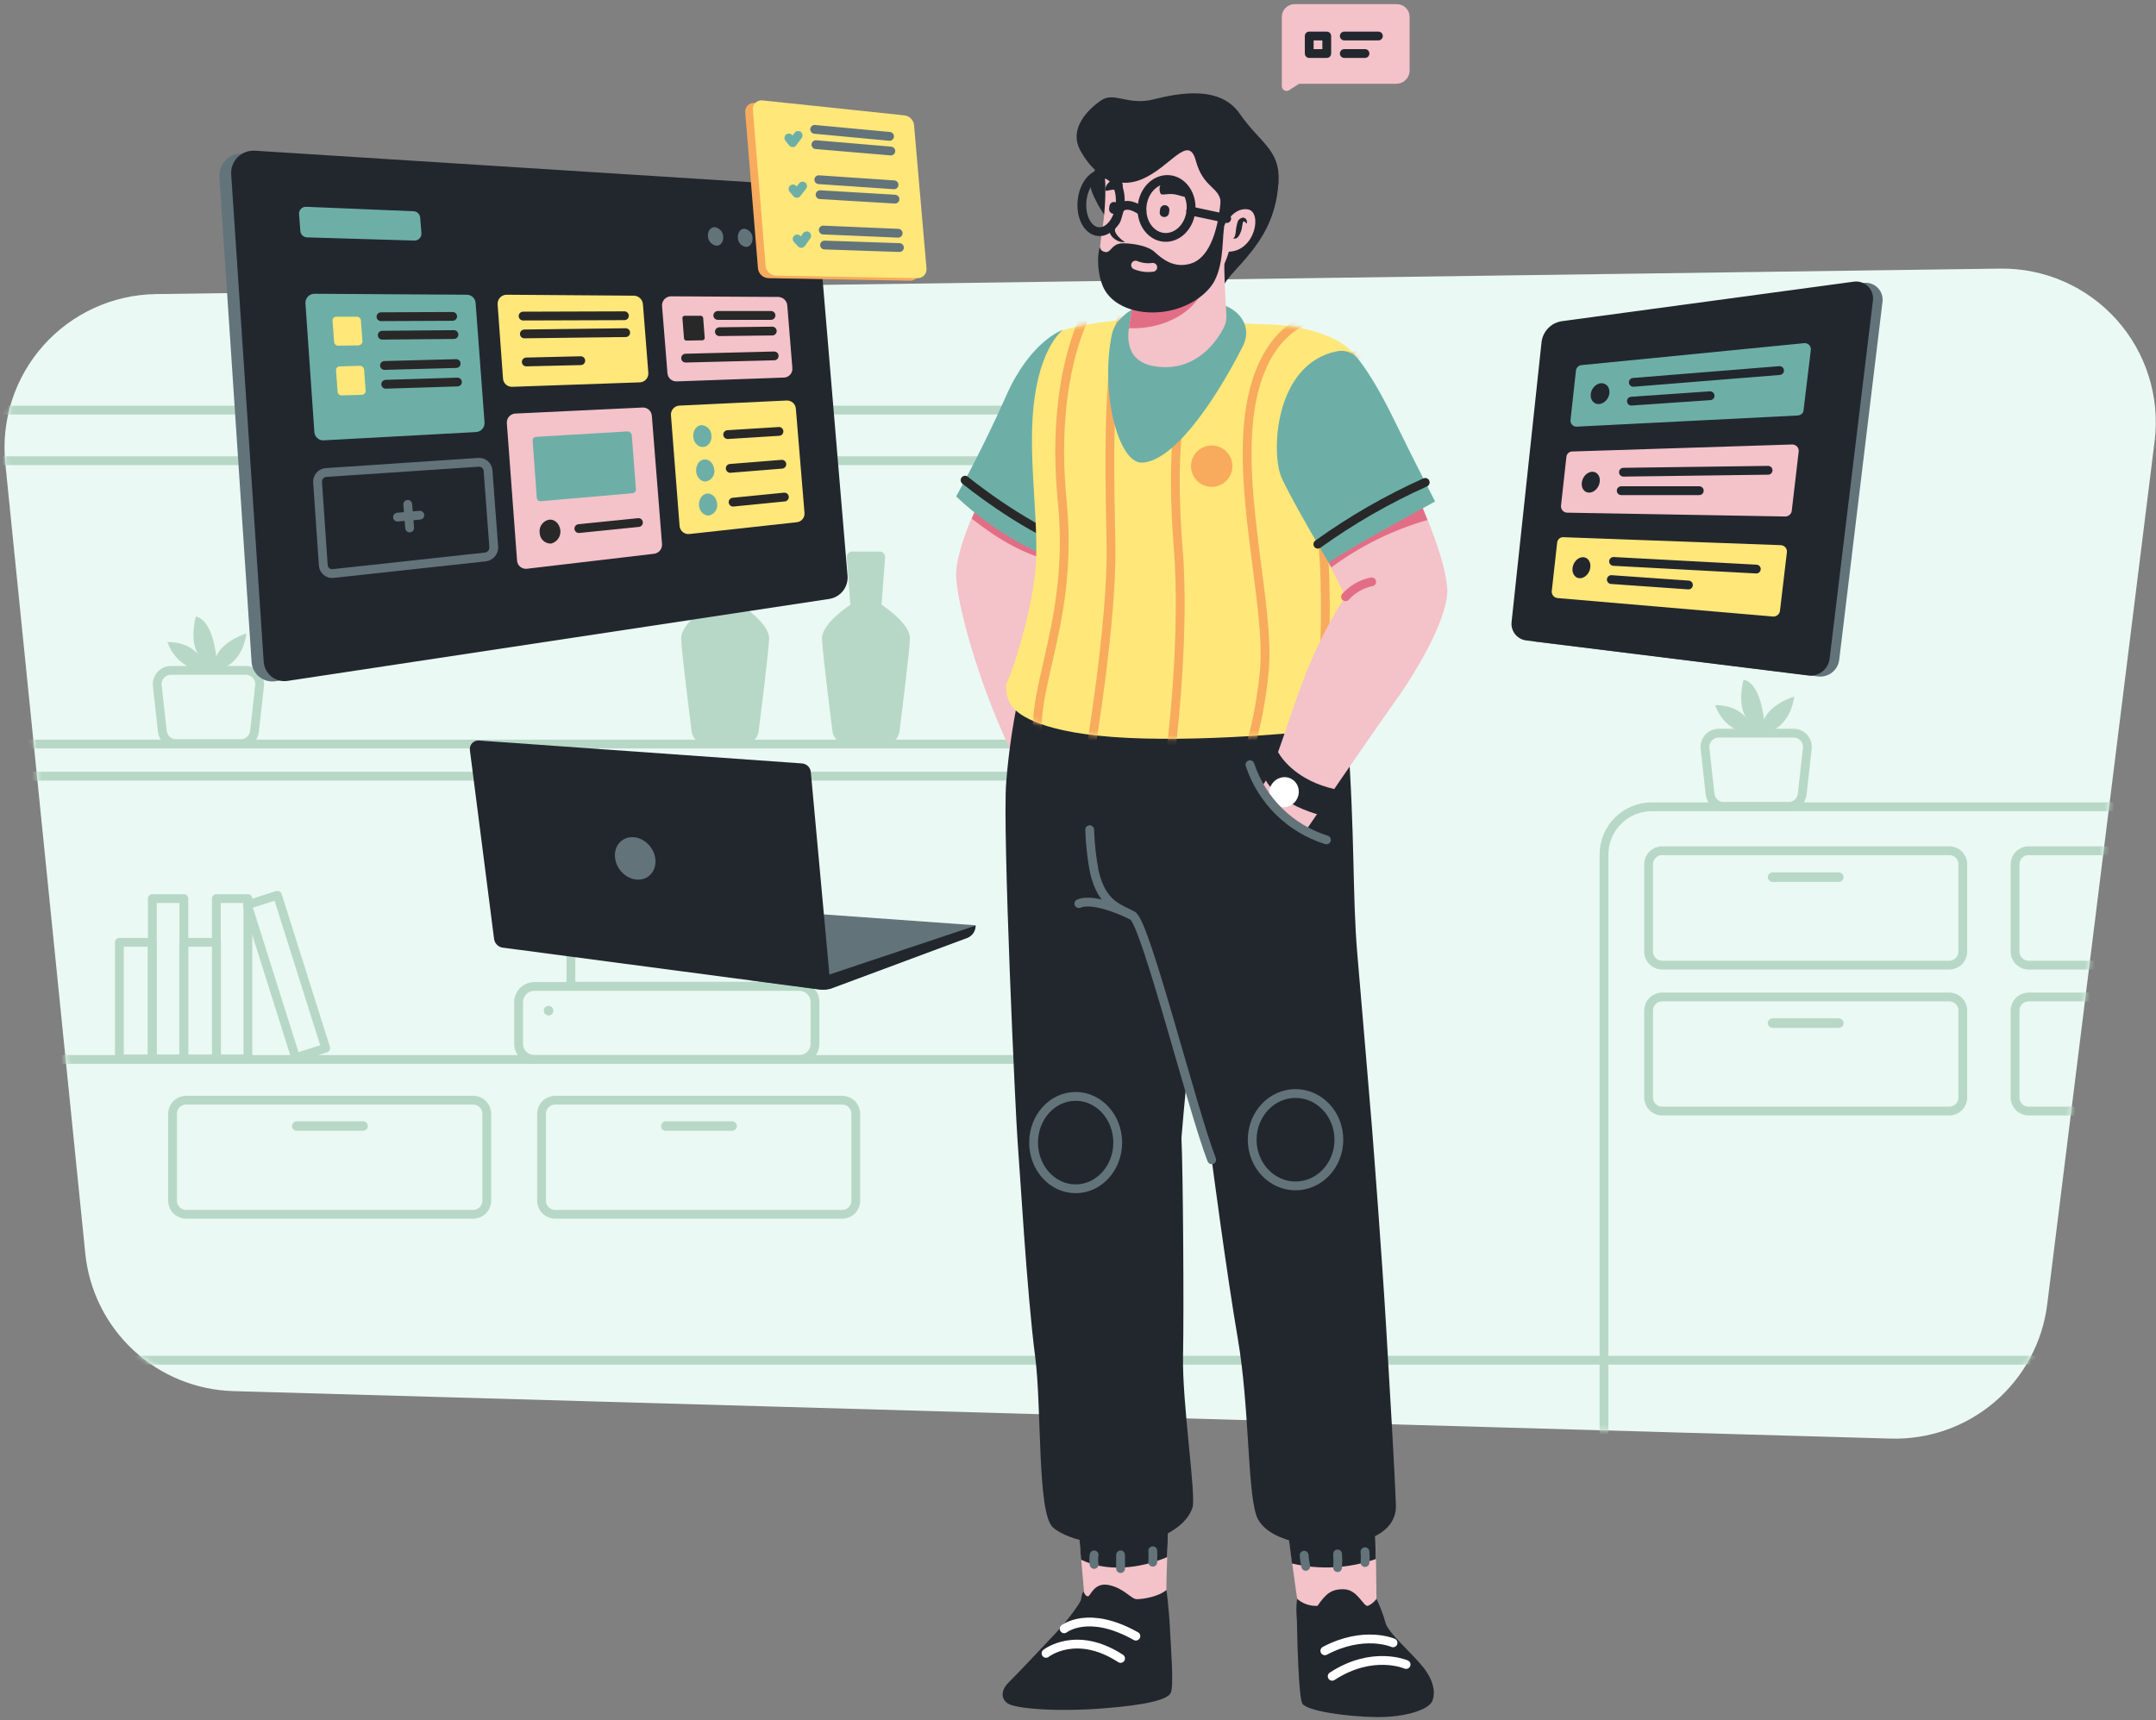
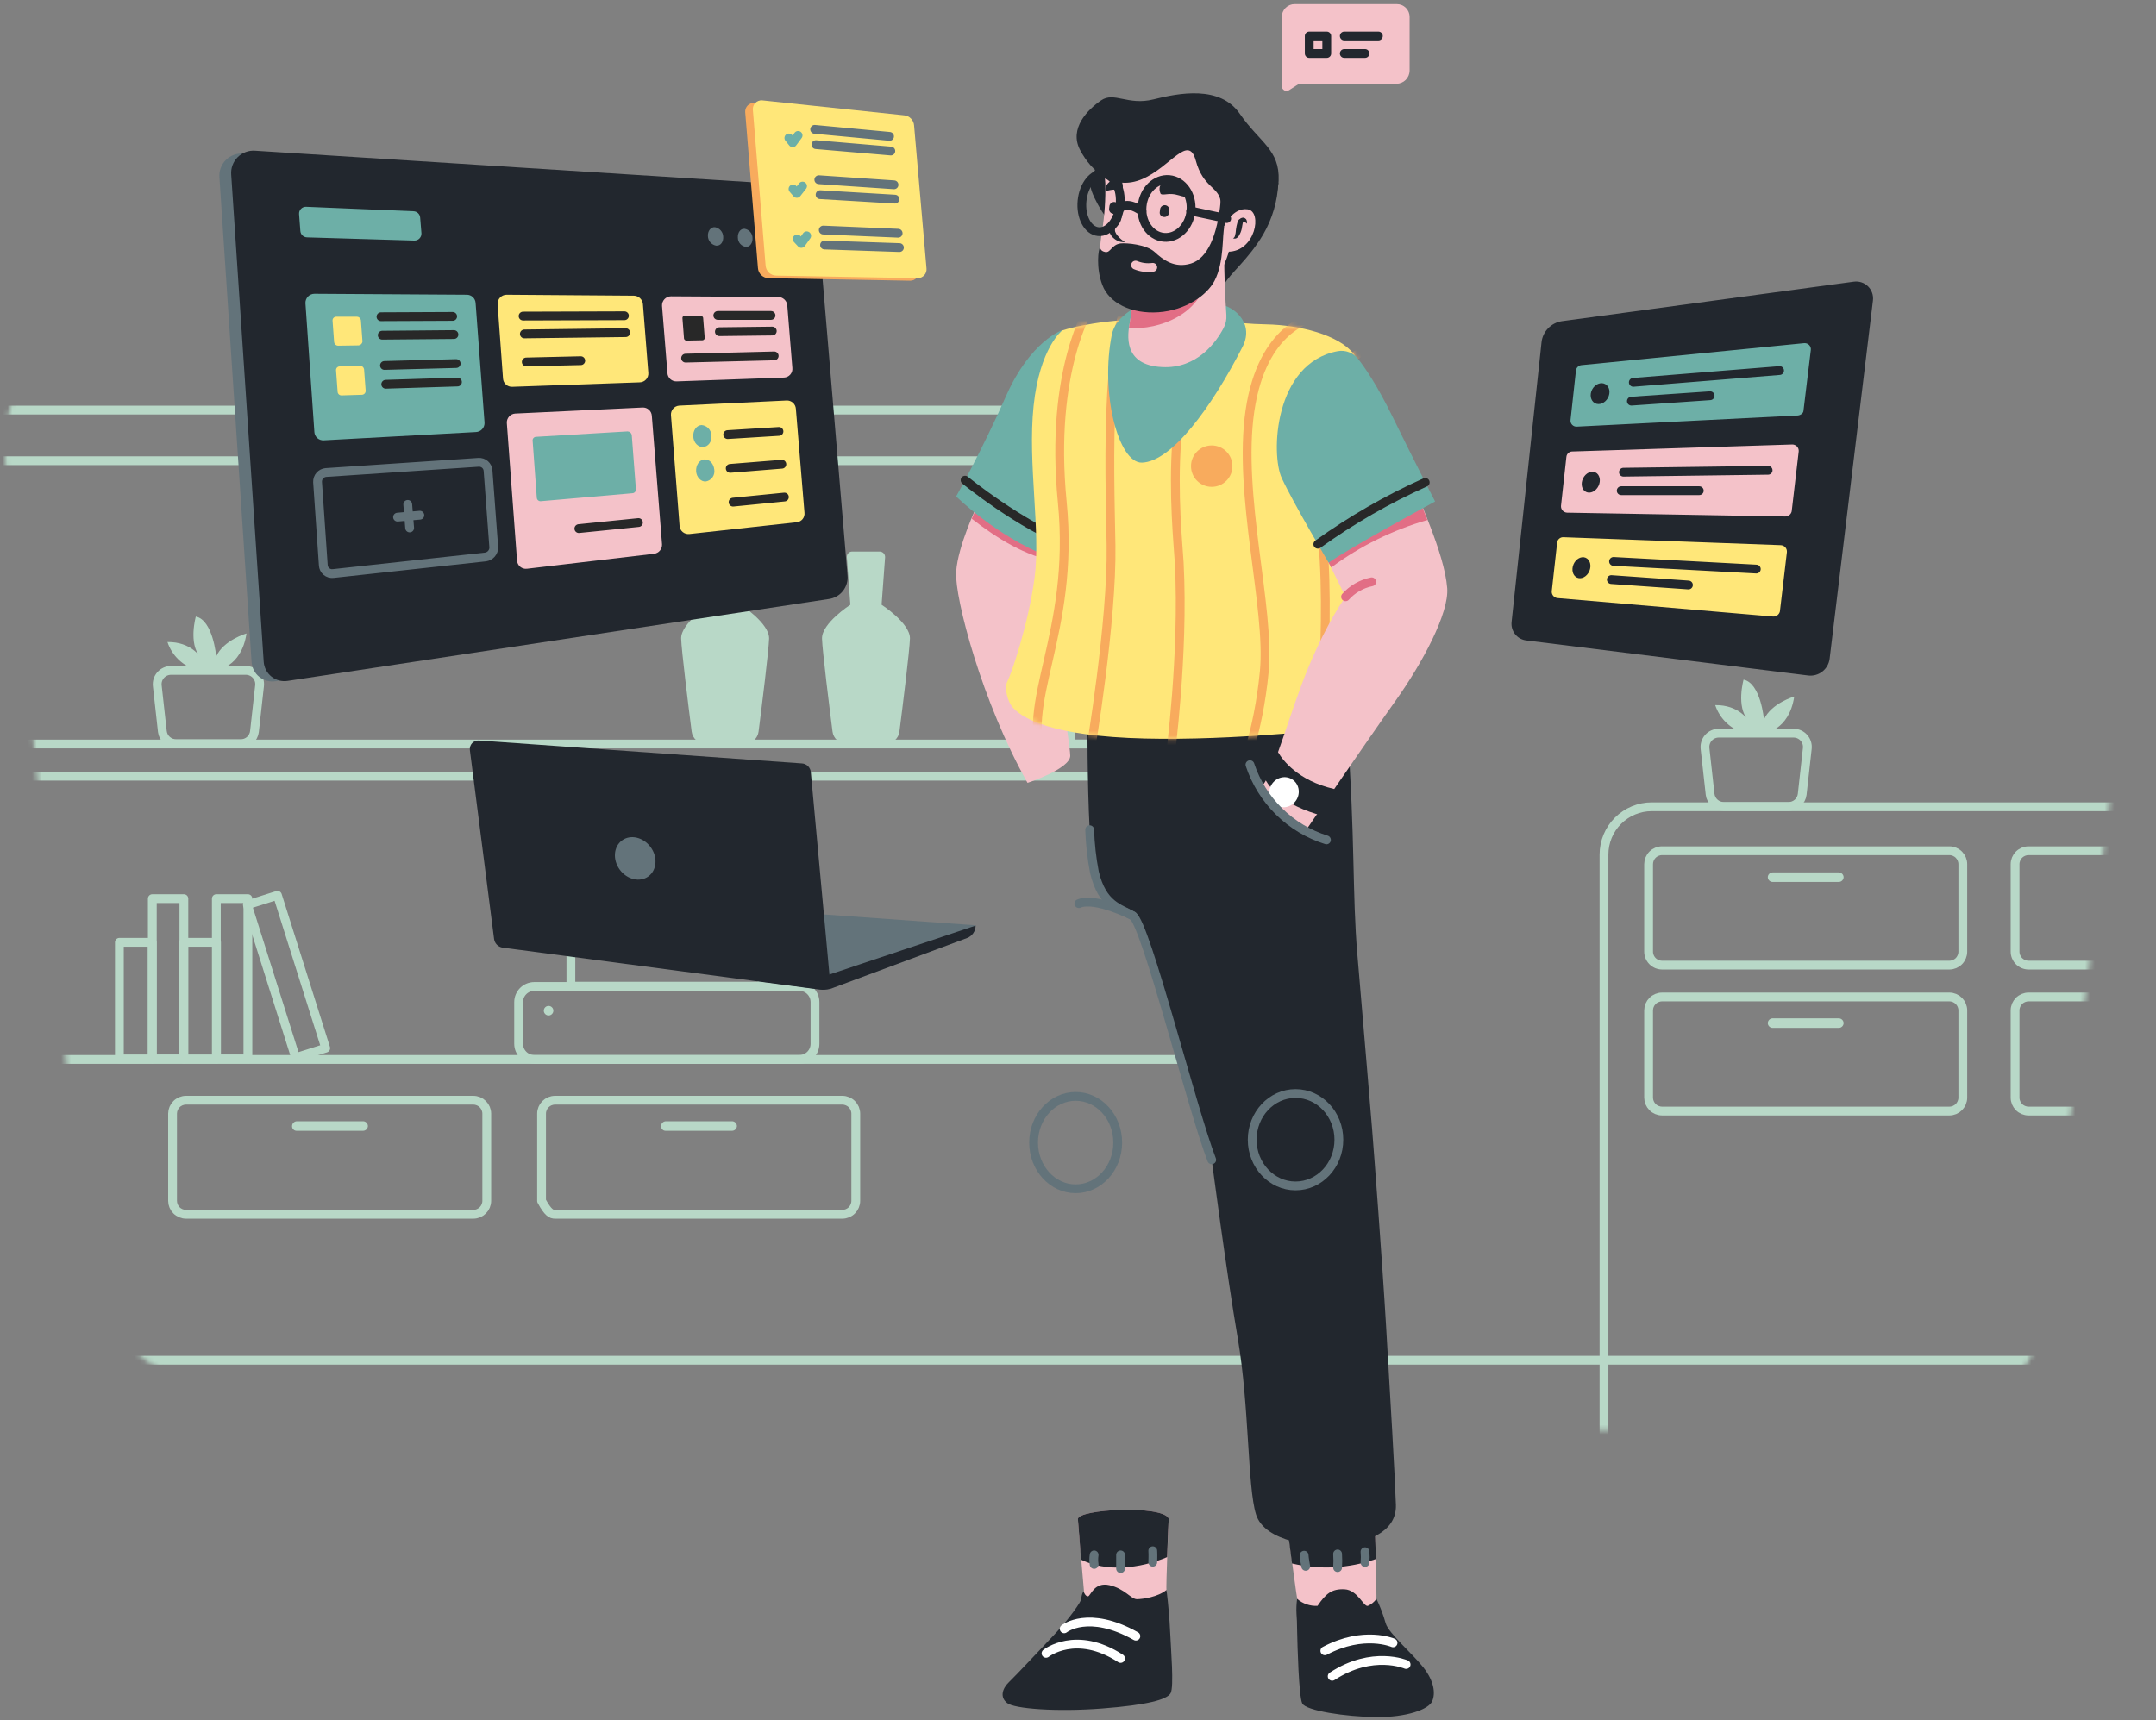
<svg xmlns="http://www.w3.org/2000/svg" width="441" height="352" viewBox="0 0 441 352" fill="none">
  <rect x="0" y="0" width="441" height="352" fill="#808080" stroke="none" />
-   <path d="M386.688 294.341L47.747 284.627C40.126 284.415 32.844 281.432 27.264 276.236C21.685 271.039 18.191 263.987 17.438 256.399L1.077 94.723C0.642 90.395 1.11 86.024 2.451 81.887C3.793 77.75 5.979 73.936 8.871 70.688C11.764 67.44 15.299 64.828 19.253 63.017C23.207 61.207 27.494 60.238 31.843 60.171L409.11 54.956C413.596 54.895 418.043 55.796 422.153 57.598C426.262 59.4 429.937 62.061 432.932 65.403C435.927 68.744 438.172 72.688 439.516 76.97C440.86 81.251 441.271 85.771 440.723 90.225L418.757 266.83C417.801 274.588 413.983 281.71 408.051 286.799C402.119 291.888 394.5 294.578 386.688 294.341Z" fill="#EAF9F3" />
  <mask id="mask0_459_5943" style="mask-type:luminance" maskUnits="userSpaceOnUse" x="0" y="54" width="441" height="241">
    <path d="M386.688 294.341L47.747 284.627C40.126 284.415 32.844 281.432 27.264 276.236C21.685 271.039 18.191 263.987 17.438 256.399L1.077 94.723C0.642 90.395 1.11 86.024 2.451 81.887C3.793 77.75 5.979 73.936 8.871 70.688C11.764 67.44 15.299 64.828 19.253 63.017C23.207 61.207 27.494 60.238 31.843 60.171L409.11 54.956C413.596 54.895 418.043 55.796 422.153 57.598C426.262 59.4 429.937 62.061 432.932 65.403C435.927 68.744 438.172 72.688 439.516 76.97C440.86 81.251 441.271 85.771 440.723 90.225L418.757 266.83C417.801 274.588 413.983 281.71 408.051 286.799C402.119 291.888 394.5 294.578 386.688 294.341Z" fill="white" />
  </mask>
  <g mask="url(#mask0_459_5943)">
    <path d="M337.867 338.215H608.694C611.287 338.215 613.773 337.184 615.607 335.35C617.441 333.517 618.471 331.029 618.471 328.436V174.844C618.471 172.25 617.441 169.763 615.607 167.929C613.773 166.095 611.287 165.065 608.694 165.065H337.867C335.274 165.065 332.787 166.095 330.953 167.929C329.12 169.763 328.09 172.25 328.09 174.844V328.436C328.09 331.029 329.12 333.517 330.953 335.35C332.787 337.184 335.274 338.215 337.867 338.215Z" stroke="#B8D8C7" stroke-width="1.8" stroke-linecap="round" stroke-linejoin="round" />
    <path d="M-20.041 327.914H253.132C255.725 327.914 258.212 326.884 260.045 325.05C261.879 323.216 262.909 320.729 262.909 318.136V93.68C262.909 91.086 261.879 88.599 260.045 86.765C258.212 84.931 255.725 83.901 253.132 83.901H-20.041C-22.634 83.901 -25.121 84.931 -26.955 86.765C-28.788 88.599 -29.818 91.086 -29.818 93.68V318.136C-29.818 320.729 -28.788 323.216 -26.955 325.05C-25.121 326.884 -22.634 327.914 -20.041 327.914Z" stroke="#B8D8C7" stroke-width="1.8" stroke-linecap="round" stroke-linejoin="round" />
    <path d="M352.598 165H365.83C366.519 165.002 367.185 164.75 367.702 164.294C368.218 163.837 368.549 163.207 368.632 162.522L369.675 153.135C369.718 152.741 369.678 152.342 369.557 151.965C369.436 151.588 369.236 151.24 368.972 150.945C368.707 150.65 368.384 150.414 368.022 150.252C367.661 150.09 367.269 150.006 366.873 150.006H351.555C351.159 150.007 350.768 150.092 350.407 150.254C350.045 150.416 349.722 150.652 349.458 150.947C349.194 151.242 348.995 151.589 348.873 151.966C348.751 152.343 348.71 152.741 348.752 153.135L349.795 162.522C349.878 163.207 350.209 163.837 350.726 164.294C351.242 164.75 351.909 165.002 352.598 165Z" stroke="#B8D8C7" stroke-width="1.8" stroke-linecap="round" stroke-linejoin="round" />
    <path d="M360.745 150.071C360.745 150.071 365.96 149.549 367.003 142.509C367.003 142.509 362.31 143.878 360.811 147.202C360.811 147.202 360.159 139.771 356.639 139.053C356.639 139.053 355.075 144.595 357.552 147.333C357.552 147.333 355.661 144.204 350.838 144.269C351.294 145.642 352.078 146.882 353.124 147.882C354.169 148.882 355.443 149.611 356.835 150.006" fill="#B8D8C7" />
    <path d="M36.014 152.157H49.246C49.936 152.159 50.602 151.908 51.118 151.451C51.635 150.994 51.966 150.364 52.049 149.68L53.092 140.292C53.135 139.898 53.094 139.499 52.973 139.122C52.852 138.745 52.653 138.397 52.388 138.102C52.124 137.807 51.8 137.571 51.439 137.409C51.077 137.247 50.685 137.163 50.289 137.163H34.971C34.576 137.164 34.184 137.249 33.823 137.411C33.462 137.573 33.139 137.809 32.875 138.104C32.611 138.399 32.411 138.746 32.289 139.123C32.168 139.5 32.127 139.898 32.169 140.292L33.212 149.68C33.296 150.364 33.628 150.993 34.144 151.449C34.66 151.906 35.325 152.157 36.014 152.157Z" stroke="#B8D8C7" stroke-width="1.8" stroke-linecap="round" stroke-linejoin="round" />
    <path d="M44.162 137.163C44.162 137.163 49.376 136.641 50.419 129.601C50.419 129.601 45.726 130.97 44.227 134.294C44.227 134.294 43.575 126.863 40.056 126.146C40.056 126.146 38.491 131.687 40.968 134.425C40.968 134.425 39.078 131.296 34.254 131.361C34.71 132.734 35.495 133.974 36.54 134.974C37.585 135.974 38.859 136.703 40.251 137.098" fill="#B8D8C7" />
    <path d="M339.953 197.465H398.746C399.47 197.46 400.164 197.17 400.676 196.658C401.188 196.145 401.478 195.452 401.483 194.727V176.8C401.478 176.075 401.188 175.382 400.676 174.869C400.164 174.357 399.47 174.067 398.746 174.062H339.953C339.228 174.067 338.535 174.357 338.023 174.869C337.51 175.382 337.22 176.075 337.215 176.8V194.662C337.211 195.026 337.278 195.387 337.413 195.725C337.549 196.063 337.749 196.371 338.003 196.631C338.258 196.891 338.56 197.099 338.895 197.242C339.229 197.385 339.589 197.461 339.953 197.465Z" stroke="#B8D8C7" stroke-width="1.8" stroke-linecap="round" stroke-linejoin="round" />
    <path d="M362.57 180.45H376.128C376.385 180.444 376.63 180.339 376.812 180.157C376.994 179.975 377.099 179.73 377.106 179.473C377.099 179.215 376.994 178.97 376.812 178.788C376.63 178.606 376.385 178.501 376.128 178.495H362.57C362.313 178.501 362.068 178.606 361.886 178.788C361.705 178.97 361.599 179.215 361.593 179.473C361.599 179.73 361.705 179.975 361.886 180.157C362.068 180.339 362.313 180.444 362.57 180.45Z" fill="#B8D8C7" />
    <path d="M339.953 227.323H398.746C399.471 227.318 400.164 227.028 400.676 226.516C401.188 226.003 401.479 225.31 401.484 224.585V206.723C401.479 205.998 401.188 205.305 400.676 204.792C400.164 204.28 399.471 203.99 398.746 203.985H339.953C339.228 203.99 338.535 204.28 338.023 204.792C337.511 205.305 337.22 205.998 337.215 206.723V224.585C337.22 225.31 337.511 226.003 338.023 226.516C338.535 227.028 339.228 227.318 339.953 227.323Z" stroke="#B8D8C7" stroke-width="1.8" stroke-linecap="round" stroke-linejoin="round" />
    <path d="M362.57 210.308H376.128C376.385 210.302 376.63 210.197 376.812 210.015C376.994 209.833 377.099 209.588 377.106 209.33C377.099 209.073 376.994 208.828 376.812 208.646C376.63 208.464 376.385 208.359 376.128 208.353H362.57C362.313 208.359 362.068 208.464 361.886 208.646C361.705 208.828 361.599 209.073 361.593 209.33C361.599 209.588 361.705 209.833 361.886 210.015C362.068 210.197 362.313 210.302 362.57 210.308Z" fill="#B8D8C7" />
    <path d="M38.035 248.445H96.828C97.553 248.44 98.246 248.15 98.758 247.638C99.27 247.125 99.561 246.432 99.566 245.707V227.845C99.561 227.12 99.27 226.427 98.758 225.914C98.246 225.402 97.553 225.112 96.828 225.107H38.035C37.31 225.112 36.617 225.402 36.105 225.914C35.593 226.427 35.303 227.12 35.297 227.845V245.707C35.303 246.432 35.593 247.125 36.105 247.638C36.617 248.15 37.31 248.44 38.035 248.445Z" stroke="#B8D8C7" stroke-width="1.8" stroke-linecap="round" stroke-linejoin="round" />
    <path d="M60.718 231.365H74.276C74.533 231.359 74.778 231.253 74.96 231.071C75.142 230.889 75.247 230.645 75.253 230.387C75.247 230.13 75.142 229.885 74.96 229.703C74.778 229.521 74.533 229.416 74.276 229.409H60.718C60.461 229.416 60.216 229.521 60.034 229.703C59.852 229.885 59.747 230.13 59.74 230.387C59.733 230.518 59.753 230.648 59.799 230.77C59.846 230.892 59.917 231.003 60.01 231.096C60.102 231.188 60.213 231.26 60.335 231.306C60.457 231.353 60.588 231.373 60.718 231.365Z" fill="#B8D8C7" />
-     <path d="M113.514 248.445H172.308C173.032 248.44 173.725 248.15 174.238 247.638C174.75 247.125 175.04 246.432 175.045 245.707V227.845C175.04 227.12 174.75 226.427 174.238 225.914C173.725 225.402 173.032 225.112 172.308 225.107H113.514C112.79 225.112 112.097 225.402 111.584 225.914C111.072 226.427 110.782 227.12 110.777 227.845V245.707C110.782 246.432 111.072 247.125 111.584 247.638C112.097 248.15 112.79 248.44 113.514 248.445Z" stroke="#B8D8C7" stroke-width="1.8" stroke-linecap="round" stroke-linejoin="round" />
+     <path d="M113.514 248.445H172.308C173.032 248.44 173.725 248.15 174.238 247.638C174.75 247.125 175.04 246.432 175.045 245.707V227.845C175.04 227.12 174.75 226.427 174.238 225.914C173.725 225.402 173.032 225.112 172.308 225.107H113.514C112.79 225.112 112.097 225.402 111.584 225.914C111.072 226.427 110.782 227.12 110.777 227.845V245.707C112.097 248.15 112.79 248.44 113.514 248.445Z" stroke="#B8D8C7" stroke-width="1.8" stroke-linecap="round" stroke-linejoin="round" />
    <path d="M136.198 231.365H149.755C150.012 231.359 150.257 231.253 150.439 231.071C150.621 230.889 150.726 230.645 150.733 230.387C150.726 230.13 150.621 229.885 150.439 229.703C150.257 229.521 150.012 229.416 149.755 229.409H136.198C135.94 229.416 135.695 229.521 135.514 229.703C135.332 229.885 135.226 230.13 135.22 230.387C135.212 230.518 135.232 230.648 135.279 230.77C135.325 230.892 135.397 231.003 135.489 231.096C135.582 231.188 135.693 231.26 135.815 231.306C135.937 231.353 136.067 231.373 136.198 231.365Z" fill="#B8D8C7" />
    <path d="M414.911 197.465H473.704C474.428 197.46 475.122 197.17 475.634 196.658C476.146 196.145 476.436 195.452 476.441 194.727V176.8C476.436 176.075 476.146 175.382 475.634 174.869C475.122 174.357 474.428 174.067 473.704 174.062H414.911C414.186 174.067 413.493 174.357 412.981 174.869C412.468 175.382 412.178 176.075 412.173 176.8V194.662C412.169 195.026 412.236 195.387 412.371 195.725C412.507 196.063 412.707 196.371 412.961 196.631C413.216 196.891 413.519 197.099 413.853 197.242C414.187 197.385 414.547 197.461 414.911 197.465Z" stroke="#B8D8C7" stroke-width="1.8" stroke-linecap="round" stroke-linejoin="round" />
    <path d="M437.528 180.45H451.086C451.343 180.444 451.588 180.339 451.77 180.157C451.952 179.975 452.057 179.73 452.064 179.473C452.057 179.215 451.952 178.97 451.77 178.788C451.588 178.606 451.343 178.501 451.086 178.495H437.528C437.271 178.501 437.026 178.606 436.844 178.788C436.663 178.97 436.557 179.215 436.551 179.473C436.557 179.73 436.663 179.975 436.844 180.157C437.026 180.339 437.271 180.444 437.528 180.45Z" fill="#B8D8C7" />
    <path d="M414.911 227.323H473.704C474.429 227.318 475.122 227.028 475.634 226.516C476.147 226.003 476.437 225.31 476.442 224.585V206.723C476.437 205.998 476.147 205.305 475.634 204.792C475.122 204.28 474.429 203.99 473.704 203.985H414.911C414.186 203.99 413.493 204.28 412.981 204.792C412.469 205.305 412.178 205.998 412.173 206.723V224.585C412.178 225.31 412.469 226.003 412.981 226.516C413.493 227.028 414.186 227.318 414.911 227.323Z" stroke="#B8D8C7" stroke-width="1.8" stroke-linecap="round" stroke-linejoin="round" />
    <path d="M437.528 210.308H451.086C451.343 210.302 451.588 210.197 451.77 210.015C451.952 209.833 452.057 209.588 452.064 209.33C452.057 209.073 451.952 208.828 451.77 208.646C451.588 208.464 451.343 208.359 451.086 208.353H437.528C437.271 208.359 437.026 208.464 436.844 208.646C436.663 208.828 436.557 209.073 436.551 209.33C436.557 209.588 436.663 209.833 436.844 210.015C437.026 210.197 437.271 210.302 437.528 210.308Z" fill="#B8D8C7" />
    <path d="M-47.548 152.222H249.025C249.818 152.214 250.576 151.895 251.136 151.335C251.697 150.774 252.015 150.016 252.024 149.223V97.265C252.015 96.473 251.697 95.715 251.136 95.154C250.576 94.594 249.818 94.275 249.025 94.267H-47.548C-48.34 94.275 -49.098 94.594 -49.658 95.154C-50.219 95.715 -50.537 96.473 -50.546 97.265V149.223C-50.547 149.617 -50.47 150.008 -50.319 150.372C-50.169 150.736 -49.948 151.067 -49.67 151.346C-49.391 151.624 -49.06 151.845 -48.696 151.996C-48.332 152.146 -47.942 152.223 -47.548 152.222Z" stroke="#B8D8C7" stroke-width="1.8" stroke-linecap="round" stroke-linejoin="round" />
    <path d="M-47.548 216.762H249.025C249.818 216.754 250.576 216.435 251.136 215.875C251.697 215.314 252.015 214.556 252.024 213.763V161.805C252.015 161.013 251.697 160.255 251.136 159.694C250.576 159.134 249.818 158.815 249.025 158.807H-47.548C-48.34 158.815 -49.098 159.134 -49.658 159.694C-50.219 160.255 -50.537 161.013 -50.546 161.805V213.763C-50.537 214.556 -50.219 215.314 -49.658 215.875C-49.098 216.435 -48.34 216.754 -47.548 216.762Z" stroke="#B8D8C7" stroke-width="1.8" stroke-linecap="round" stroke-linejoin="round" />
    <path d="M232.098 119.489H225.645V152.281H232.098V119.489Z" stroke="#B8D8C7" stroke-width="1.8" stroke-linecap="round" stroke-linejoin="round" />
    <path d="M225.619 128.362H218.905V152.222H225.619V128.362Z" stroke="#B8D8C7" stroke-width="1.8" stroke-linecap="round" stroke-linejoin="round" />
    <path d="M37.611 183.86H31.158V216.651H37.611V183.86Z" stroke="#B8D8C7" stroke-width="1.8" stroke-linecap="round" stroke-linejoin="round" />
    <path d="M31.132 192.798H24.419V216.658H31.132V192.798Z" stroke="#B8D8C7" stroke-width="1.8" stroke-linecap="round" stroke-linejoin="round" />
    <path d="M50.706 183.86H44.253V216.651H50.706V183.86Z" stroke="#B8D8C7" stroke-width="1.8" stroke-linecap="round" stroke-linejoin="round" />
    <path d="M56.754 183.183L50.6 185.126L60.47 216.397L66.624 214.454L56.754 183.183Z" stroke="#B8D8C7" stroke-width="1.8" stroke-linecap="round" stroke-linejoin="round" />
    <path d="M44.292 192.798H37.579V216.658H44.292V192.798Z" stroke="#B8D8C7" stroke-width="1.8" stroke-linecap="round" stroke-linejoin="round" />
    <path d="M173.937 123.733L173.22 114.02C173.206 113.868 173.224 113.714 173.274 113.57C173.324 113.426 173.404 113.294 173.509 113.183C173.614 113.072 173.741 112.984 173.882 112.926C174.023 112.868 174.175 112.841 174.328 112.846H179.934C180.084 112.847 180.234 112.878 180.372 112.938C180.51 112.998 180.635 113.086 180.739 113.196C180.842 113.305 180.923 113.435 180.975 113.577C181.027 113.718 181.05 113.869 181.042 114.02L180.325 123.733C180.325 123.733 186.191 127.515 186.126 130.644C186.061 133.056 184.627 144.595 183.975 149.68C183.892 150.364 183.561 150.995 183.044 151.451C182.527 151.908 181.861 152.159 181.172 152.157H173.09C172.4 152.159 171.734 151.908 171.217 151.451C170.701 150.995 170.37 150.364 170.287 149.68C169.635 144.595 168.201 133.056 168.136 130.644C168.071 127.515 173.937 123.733 173.937 123.733Z" fill="#B8D8C7" />
    <path d="M145.127 123.733L144.41 114.02C144.396 113.868 144.414 113.714 144.464 113.57C144.514 113.426 144.594 113.294 144.699 113.183C144.804 113.072 144.931 112.984 145.072 112.926C145.213 112.868 145.365 112.841 145.518 112.846H151.123C151.274 112.847 151.424 112.878 151.562 112.938C151.7 112.998 151.825 113.086 151.929 113.196C152.032 113.305 152.113 113.435 152.165 113.577C152.217 113.718 152.24 113.869 152.232 114.02L151.515 123.733C151.515 123.733 157.381 127.515 157.316 130.644C157.25 133.056 155.817 144.595 155.165 149.68C155.082 150.364 154.751 150.995 154.234 151.451C153.717 151.908 153.051 152.159 152.362 152.157H144.279C143.59 152.159 142.924 151.908 142.407 151.451C141.891 150.995 141.56 150.364 141.477 149.68C140.825 144.595 139.391 133.056 139.326 130.644C139.261 127.515 145.127 123.733 145.127 123.733Z" fill="#B8D8C7" />
    <path d="M432.901 278.303H-175.172" stroke="#B8D8C7" stroke-width="1.8" stroke-linecap="round" stroke-linejoin="round" />
  </g>
  <path d="M163.508 216.762H109.277C108.431 216.76 107.619 216.423 107.021 215.825C106.422 215.226 106.085 214.414 106.083 213.568V205.028C106.085 204.181 106.422 203.369 107.021 202.771C107.619 202.172 108.431 201.835 109.277 201.833H163.508C164.354 201.835 165.166 202.172 165.764 202.771C166.363 203.369 166.7 204.181 166.702 205.028V213.568C166.7 214.414 166.363 215.226 165.764 215.825C165.166 216.423 164.354 216.76 163.508 216.762Z" stroke="#B8D8C7" stroke-width="1.8" stroke-linecap="round" stroke-linejoin="round" />
  <path d="M155.882 188.078H116.773V201.768H155.882V188.078Z" stroke="#B8D8C7" stroke-width="1.8" stroke-linecap="round" stroke-linejoin="round" />
  <path d="M112.211 207.766C112.751 207.766 113.188 207.328 113.188 206.788C113.188 206.248 112.751 205.81 112.211 205.81C111.671 205.81 111.233 206.248 111.233 206.788C111.233 207.328 111.671 207.766 112.211 207.766Z" fill="#B8D8C7" />
  <path d="M170.287 202.094L197.793 191.859C198.307 191.66 198.749 191.311 199.063 190.858C199.377 190.405 199.548 189.868 199.553 189.317L144.932 185.405L153.34 200.53L167.549 202.42C168.475 202.542 169.416 202.43 170.287 202.094Z" fill="#63737A" />
  <path d="M101.064 192.12L96.11 153.461C96.08 153.208 96.105 152.951 96.184 152.709C96.263 152.466 96.394 152.244 96.567 152.058C96.741 151.872 96.954 151.726 97.19 151.63C97.427 151.535 97.681 151.492 97.936 151.505L164.029 156.199C164.503 156.23 164.95 156.432 165.285 156.768C165.621 157.104 165.823 157.55 165.854 158.024L169.765 200.595C169.791 200.855 169.757 201.118 169.667 201.364C169.577 201.609 169.433 201.832 169.245 202.013C169.056 202.195 168.83 202.332 168.581 202.414C168.333 202.496 168.069 202.52 167.809 202.485L102.759 193.88C102.326 193.804 101.929 193.593 101.625 193.276C101.32 192.96 101.124 192.555 101.064 192.12Z" fill="#22272E" />
  <path d="M199.553 189.382C199.557 189.935 199.39 190.476 199.075 190.931C198.76 191.386 198.312 191.733 197.793 191.924L170.287 202.159C169.604 202.43 168.869 202.542 168.136 202.485C167.446 201.927 166.871 201.241 166.441 200.464L199.553 189.382Z" fill="#22272E" />
  <path d="M132.638 179.302C134.376 178.019 134.571 175.335 133.074 173.308C131.578 171.28 128.956 170.677 127.218 171.96C125.48 173.243 125.285 175.927 126.782 177.955C128.279 179.982 130.901 180.586 132.638 179.302Z" fill="#63737A" />
  <path d="M285.657 17.145H265.711L263.691 18.448C263.542 18.545 263.369 18.599 263.192 18.605C263.014 18.61 262.839 18.567 262.684 18.479C262.53 18.392 262.402 18.264 262.315 18.109C262.228 17.954 262.186 17.778 262.191 17.601V3.454C262.191 2.763 262.466 2.099 262.955 1.61C263.444 1.121 264.107 0.847 264.799 0.847H285.722C286.413 0.847 287.076 1.121 287.565 1.61C288.054 2.099 288.329 2.763 288.329 3.454V14.472C288.316 15.177 288.03 15.849 287.531 16.347C287.033 16.845 286.361 17.131 285.657 17.145Z" fill="#F4C2C9" />
  <path d="M274.967 7.366H281.942" stroke="#22272E" stroke-width="1.8" stroke-linecap="round" stroke-linejoin="round" />
  <path d="M274.967 10.951H279.204" stroke="#22272E" stroke-width="1.8" stroke-linecap="round" stroke-linejoin="round" />
  <path d="M271.382 7.366H267.797V10.951H271.382V7.366Z" stroke="#22272E" stroke-width="1.8" stroke-linecap="round" stroke-linejoin="round" />
  <path d="M166.506 122.69L56.351 139.379C55.769 139.469 55.175 139.437 54.606 139.285C54.038 139.134 53.507 138.865 53.047 138.498C52.588 138.13 52.209 137.671 51.937 137.149C51.664 136.628 51.502 136.055 51.462 135.468L44.879 36.246C44.833 35.601 44.927 34.953 45.153 34.347C45.38 33.741 45.733 33.191 46.191 32.734C46.648 32.276 47.198 31.922 47.804 31.696C48.41 31.47 49.057 31.376 49.702 31.422L160.054 38.462C161.065 38.526 162.021 38.948 162.75 39.653C163.479 40.358 163.932 41.299 164.03 42.309L170.352 117.866C170.422 119.004 170.068 120.127 169.357 121.018C168.647 121.909 167.631 122.505 166.506 122.69Z" fill="#63737A" />
  <path d="M169.505 122.56L58.828 139.314C58.246 139.404 57.652 139.372 57.084 139.221C56.515 139.069 55.984 138.8 55.525 138.433C55.065 138.065 54.687 137.606 54.414 137.084C54.141 136.563 53.979 135.99 53.939 135.403L47.291 35.724C47.242 35.07 47.335 34.413 47.564 33.797C47.792 33.182 48.151 32.623 48.615 32.159C49.079 31.695 49.637 31.337 50.253 31.108C50.868 30.88 51.525 30.786 52.179 30.835L162.987 37.876C164.008 37.943 164.972 38.374 165.702 39.093C166.432 39.81 166.879 40.767 166.963 41.787L173.351 117.671C173.478 118.827 173.147 119.987 172.427 120.902C171.708 121.816 170.659 122.412 169.505 122.56Z" fill="#22272E" />
  <path d="M97.349 88.4L66.193 90.094C65.719 90.116 65.255 89.95 64.901 89.633C64.548 89.316 64.333 88.873 64.303 88.4L62.478 62.062C62.464 61.812 62.5 61.562 62.585 61.327C62.67 61.092 62.802 60.877 62.972 60.694C63.143 60.511 63.349 60.365 63.577 60.264C63.806 60.163 64.053 60.109 64.303 60.106L95.459 60.302C95.923 60.294 96.372 60.466 96.712 60.782C97.052 61.098 97.257 61.533 97.284 61.997L99.109 86.444C99.125 86.688 99.092 86.934 99.011 87.165C98.931 87.397 98.805 87.61 98.641 87.792C98.477 87.975 98.278 88.122 98.057 88.227C97.835 88.331 97.594 88.39 97.349 88.4Z" fill="#6DAFA7" />
  <path d="M130.852 78.23L104.78 79.142C104.306 79.164 103.842 78.998 103.489 78.681C103.135 78.364 102.92 77.921 102.89 77.447L101.782 62.258C101.768 62.008 101.804 61.758 101.889 61.523C101.974 61.288 102.106 61.072 102.277 60.89C102.447 60.707 102.653 60.561 102.882 60.46C103.11 60.359 103.357 60.305 103.607 60.302L129.679 60.497C130.137 60.511 130.575 60.69 130.91 61.002C131.246 61.313 131.457 61.737 131.504 62.192L132.612 76.274C132.634 76.52 132.605 76.767 132.526 77.001C132.448 77.235 132.322 77.451 132.157 77.634C131.992 77.818 131.791 77.965 131.567 78.067C131.342 78.17 131.099 78.225 130.852 78.23Z" fill="#FFE779" />
  <path d="M160.379 77.252L138.413 78.034C137.939 78.055 137.475 77.89 137.122 77.573C136.768 77.256 136.553 76.813 136.523 76.339L135.415 62.583C135.401 62.334 135.438 62.084 135.523 61.849C135.608 61.614 135.739 61.398 135.91 61.216C136.081 61.033 136.286 60.887 136.515 60.786C136.744 60.684 136.99 60.631 137.24 60.628L159.206 60.758C159.664 60.771 160.101 60.951 160.437 61.262C160.773 61.574 160.984 61.997 161.031 62.453L162.074 75.296C162.098 75.537 162.073 75.781 162 76.011C161.926 76.242 161.807 76.456 161.648 76.639C161.49 76.822 161.295 76.971 161.077 77.076C160.859 77.182 160.621 77.241 160.379 77.252Z" fill="#F4C2C9" />
  <path d="M99.305 113.955L68.149 117.345C67.903 117.374 67.654 117.353 67.417 117.283C67.18 117.213 66.96 117.094 66.771 116.936C66.581 116.777 66.427 116.581 66.316 116.359C66.206 116.138 66.142 115.897 66.128 115.65L64.955 98.635C64.931 98.153 65.094 97.681 65.41 97.316C65.725 96.952 66.17 96.724 66.65 96.679L97.871 94.593C98.111 94.575 98.352 94.605 98.58 94.68C98.808 94.756 99.019 94.876 99.201 95.034C99.383 95.191 99.532 95.383 99.639 95.598C99.746 95.813 99.81 96.048 99.827 96.288L101 111.999C101.004 112.475 100.834 112.937 100.522 113.297C100.21 113.657 99.778 113.891 99.305 113.955Z" stroke="#63737A" stroke-width="1.8" stroke-linecap="round" stroke-linejoin="round" />
  <path d="M133.786 113.303L107.779 116.367C107.533 116.397 107.284 116.376 107.047 116.305C106.81 116.235 106.59 116.117 106.401 115.958C106.211 115.799 106.057 115.603 105.946 115.382C105.836 115.16 105.772 114.919 105.758 114.672L103.672 86.574C103.638 86.09 103.798 85.612 104.115 85.246C104.433 84.879 104.883 84.653 105.367 84.618L131.44 83.38C131.914 83.358 132.378 83.524 132.731 83.841C133.085 84.158 133.3 84.601 133.33 85.075L135.416 111.347C135.444 111.819 135.291 112.285 134.988 112.648C134.686 113.011 134.256 113.246 133.786 113.303Z" fill="#F4C2C9" />
  <path d="M128.376 88.269L109.669 89.377C109.563 89.377 109.459 89.399 109.362 89.444C109.266 89.488 109.181 89.553 109.113 89.633C109.044 89.714 108.994 89.809 108.967 89.911C108.939 90.013 108.934 90.121 108.952 90.225L109.799 101.829C109.804 101.933 109.83 102.035 109.876 102.129C109.922 102.222 109.987 102.305 110.066 102.373C110.146 102.44 110.239 102.49 110.338 102.52C110.438 102.55 110.543 102.559 110.647 102.546L129.354 100.916C129.458 100.912 129.56 100.886 129.653 100.84C129.747 100.794 129.83 100.729 129.897 100.649C129.965 100.57 130.015 100.477 130.045 100.377C130.075 100.277 130.083 100.172 130.071 100.069L129.223 88.986C129.183 88.789 129.077 88.611 128.923 88.481C128.77 88.351 128.577 88.277 128.376 88.269Z" fill="#6DAFA7" />
  <path d="M162.987 106.849L141.021 109.261C140.776 109.291 140.527 109.27 140.29 109.199C140.053 109.129 139.833 109.011 139.643 108.852C139.454 108.693 139.299 108.497 139.189 108.276C139.078 108.054 139.014 107.813 139.001 107.566L137.241 84.944C137.207 84.46 137.366 83.983 137.684 83.616C138.002 83.249 138.452 83.024 138.936 82.989L160.902 81.945C161.376 81.924 161.84 82.09 162.193 82.406C162.547 82.724 162.761 83.167 162.792 83.641L164.552 104.893C164.579 105.124 164.56 105.359 164.496 105.583C164.431 105.807 164.324 106.016 164.178 106.198C164.032 106.38 163.852 106.531 163.648 106.643C163.444 106.754 163.219 106.824 162.987 106.849Z" fill="#FFE779" />
  <path d="M83.401 103.198L83.792 108.022" stroke="#63737A" stroke-width="1.8" stroke-linecap="round" stroke-linejoin="round" />
  <path d="M81.315 105.806L85.878 105.415" stroke="#63737A" stroke-width="1.8" stroke-linecap="round" stroke-linejoin="round" />
-   <path d="M114.623 108.544C114.492 107.24 113.515 106.197 112.341 106.327C111.732 106.431 111.187 106.769 110.822 107.268C110.457 107.766 110.301 108.388 110.386 109C110.391 109.301 110.456 109.598 110.577 109.873C110.699 110.148 110.874 110.396 111.092 110.603C111.311 110.809 111.569 110.97 111.85 111.075C112.132 111.181 112.432 111.229 112.732 111.217C113.313 111.067 113.822 110.717 114.168 110.227C114.514 109.738 114.676 109.141 114.623 108.544Z" fill="#282828" />
  <path d="M118.403 108.152L130.592 106.914" stroke="#282828" stroke-width="1.8" stroke-linecap="round" stroke-linejoin="round" />
  <path d="M145.518 89.116C145.509 88.571 145.296 88.049 144.923 87.651C144.549 87.253 144.041 87.009 143.498 86.965C142.455 87.03 141.738 88.073 141.803 89.312C141.868 90.551 142.781 91.528 143.824 91.463C144.866 91.398 145.649 90.355 145.518 89.116Z" fill="#6DAFA7" />
  <path d="M148.842 88.921L159.336 88.269" stroke="#282828" stroke-width="1.8" stroke-linecap="round" stroke-linejoin="round" />
  <path d="M146.105 96.092C145.974 94.853 145.127 93.941 144.084 94.006C143.041 94.071 142.324 95.179 142.389 96.418C142.455 97.657 143.432 98.635 144.41 98.504C144.952 98.404 145.433 98.095 145.75 97.644C146.067 97.193 146.194 96.636 146.105 96.092Z" fill="#6DAFA7" />
  <path d="M149.364 95.831L159.923 94.984" stroke="#282828" stroke-width="1.8" stroke-linecap="round" stroke-linejoin="round" />
-   <path d="M146.692 103.067C146.561 101.829 145.714 100.916 144.671 100.981C143.628 101.047 142.911 102.155 142.976 103.393C143.041 104.632 144.019 105.545 144.997 105.48C145.533 105.367 146.006 105.056 146.32 104.608C146.635 104.16 146.768 103.609 146.692 103.067Z" fill="#6DAFA7" />
  <path d="M149.95 102.742L160.444 101.698" stroke="#282828" stroke-width="1.8" stroke-linecap="round" stroke-linejoin="round" />
  <path d="M73.363 70.667L69.127 70.732C68.933 70.722 68.75 70.645 68.607 70.514C68.464 70.383 68.371 70.207 68.344 70.015L68.019 65.582C68.015 65.478 68.033 65.375 68.071 65.278C68.109 65.182 68.166 65.094 68.24 65.021C68.313 64.947 68.401 64.89 68.497 64.852C68.594 64.814 68.697 64.796 68.801 64.8H73.037C73.231 64.81 73.415 64.887 73.557 65.018C73.7 65.149 73.793 65.325 73.82 65.517L74.145 69.885C74.121 70.084 74.031 70.269 73.889 70.41C73.747 70.552 73.562 70.642 73.363 70.667Z" fill="#FFE779" />
  <path d="M77.926 64.8L92.591 64.735" stroke="#282828" stroke-width="1.8" stroke-linecap="round" stroke-linejoin="round" />
  <path d="M78.186 68.581L92.852 68.451" stroke="#282828" stroke-width="1.8" stroke-linecap="round" stroke-linejoin="round" />
  <path d="M143.694 69.624L140.369 69.689C140.264 69.674 140.165 69.629 140.084 69.56C140.004 69.491 139.944 69.4 139.913 69.298L139.587 65.061C139.585 65 139.596 64.94 139.618 64.884C139.64 64.828 139.674 64.777 139.717 64.734C139.759 64.691 139.81 64.658 139.867 64.635C139.923 64.613 139.983 64.602 140.043 64.604H143.368C143.473 64.619 143.572 64.664 143.653 64.734C143.733 64.803 143.793 64.894 143.824 64.995L144.15 69.168C144.142 69.286 144.092 69.398 144.008 69.482C143.924 69.566 143.812 69.616 143.694 69.624Z" fill="#282828" />
  <path d="M146.822 64.539H157.707" stroke="#282828" stroke-width="1.8" stroke-linecap="round" stroke-linejoin="round" />
  <path d="M147.147 67.864L157.967 67.734" stroke="#282828" stroke-width="1.8" stroke-linecap="round" stroke-linejoin="round" />
  <path d="M140.238 73.275L158.359 72.819" stroke="#282828" stroke-width="1.8" stroke-linecap="round" stroke-linejoin="round" />
  <path d="M74.08 80.772L69.843 80.902C69.647 80.903 69.457 80.83 69.312 80.697C69.167 80.564 69.078 80.381 69.061 80.185L68.735 75.752C68.729 75.653 68.743 75.554 68.776 75.461C68.809 75.368 68.861 75.282 68.927 75.209C68.994 75.136 69.075 75.077 69.166 75.036C69.256 74.995 69.353 74.972 69.452 74.97L73.689 74.84C73.882 74.85 74.066 74.927 74.209 75.058C74.352 75.189 74.444 75.365 74.471 75.557L74.797 79.925C74.81 80.131 74.743 80.335 74.609 80.493C74.475 80.65 74.286 80.751 74.08 80.772Z" fill="#FFE779" />
  <path d="M78.643 74.774L93.308 74.383" stroke="#282828" stroke-width="1.8" stroke-linecap="round" stroke-linejoin="round" />
  <path d="M78.903 78.621L93.569 78.164" stroke="#282828" stroke-width="1.8" stroke-linecap="round" stroke-linejoin="round" />
  <path d="M84.77 49.219L62.804 48.567C62.455 48.558 62.121 48.42 61.868 48.179C61.615 47.938 61.461 47.612 61.435 47.263L61.174 43.808C61.159 43.613 61.184 43.416 61.25 43.231C61.316 43.047 61.419 42.878 61.555 42.736C61.69 42.595 61.854 42.483 62.036 42.41C62.218 42.336 62.413 42.301 62.608 42.309L84.574 43.221C84.924 43.23 85.257 43.368 85.51 43.609C85.763 43.85 85.917 44.177 85.943 44.525L86.204 47.719C86.215 47.914 86.185 48.108 86.118 48.29C86.05 48.473 85.946 48.64 85.812 48.78C85.677 48.921 85.516 49.032 85.336 49.108C85.157 49.183 84.964 49.221 84.77 49.219Z" fill="#6DAFA7" />
  <path d="M106.996 64.669L127.724 64.604" stroke="#282828" stroke-width="1.8" stroke-linecap="round" stroke-linejoin="round" />
  <path d="M107.257 68.32L127.984 68.06" stroke="#282828" stroke-width="1.8" stroke-linecap="round" stroke-linejoin="round" />
  <path d="M107.648 74.057L118.794 73.796" stroke="#282828" stroke-width="1.8" stroke-linecap="round" stroke-linejoin="round" />
  <path d="M159.728 48.893C159.719 48.438 159.552 47.999 159.254 47.654C158.957 47.309 158.548 47.078 158.099 47.003C157.316 46.937 156.665 47.785 156.795 48.763C156.783 49.224 156.944 49.673 157.245 50.023C157.546 50.372 157.967 50.597 158.425 50.653C159.207 50.718 159.793 49.871 159.728 48.893Z" fill="#63737A" />
  <path d="M153.926 48.698C153.925 48.24 153.76 47.797 153.461 47.451C153.162 47.104 152.749 46.876 152.297 46.807C151.449 46.742 150.863 47.589 150.928 48.632C150.93 49.1 151.103 49.551 151.416 49.9C151.728 50.249 152.157 50.47 152.622 50.523C153.405 50.523 153.991 49.675 153.926 48.698Z" fill="#63737A" />
  <path d="M147.93 48.437C147.917 47.965 147.741 47.512 147.432 47.156C147.123 46.799 146.7 46.561 146.235 46.481C145.388 46.416 144.736 47.263 144.801 48.306C144.814 48.778 144.99 49.231 145.299 49.587C145.608 49.944 146.031 50.182 146.496 50.262C147.409 50.327 147.995 49.48 147.93 48.437Z" fill="#63737A" />
  <path d="M186.191 57.433L157.25 56.912C156.685 56.913 156.14 56.697 155.728 56.309C155.316 55.921 155.068 55.391 155.034 54.826L152.427 22.947C152.411 22.694 152.448 22.441 152.538 22.204C152.627 21.968 152.766 21.753 152.945 21.574C153.123 21.395 153.338 21.256 153.575 21.167C153.812 21.078 154.065 21.04 154.317 21.056L183.388 24.12C183.918 24.17 184.413 24.408 184.783 24.791C185.153 25.173 185.375 25.675 185.409 26.206L187.951 55.477C187.977 55.724 187.951 55.974 187.875 56.21C187.799 56.446 187.673 56.664 187.507 56.848C187.341 57.033 187.138 57.18 186.911 57.281C186.684 57.382 186.439 57.434 186.191 57.433Z" fill="#F8AB5D" />
  <path d="M187.755 56.911L158.815 56.39C158.249 56.391 157.704 56.175 157.292 55.788C156.88 55.4 156.632 54.869 156.599 54.304L153.991 22.425C153.975 22.172 154.013 21.919 154.102 21.683C154.191 21.446 154.33 21.231 154.509 21.052C154.688 20.873 154.903 20.734 155.14 20.645C155.376 20.556 155.629 20.518 155.882 20.534L184.952 23.599C185.482 23.649 185.977 23.886 186.347 24.269C186.718 24.651 186.94 25.153 186.973 25.685L189.515 54.956C189.536 55.201 189.506 55.449 189.427 55.682C189.348 55.916 189.223 56.131 189.058 56.314C188.893 56.497 188.692 56.645 188.468 56.748C188.244 56.85 188.002 56.906 187.755 56.911Z" fill="#FFE779" />
  <path d="M166.637 26.467L181.954 27.901" stroke="#63737A" stroke-width="1.8" stroke-linecap="round" stroke-linejoin="round" />
  <path d="M166.897 29.596L182.215 30.9" stroke="#63737A" stroke-width="1.8" stroke-linecap="round" stroke-linejoin="round" />
  <path d="M167.484 36.767L182.867 37.81" stroke="#63737A" stroke-width="1.8" stroke-linecap="round" stroke-linejoin="round" />
  <path d="M167.745 39.831L183.062 40.744" stroke="#63737A" stroke-width="1.8" stroke-linecap="round" stroke-linejoin="round" />
  <path d="M168.396 47.068L183.714 47.719" stroke="#63737A" stroke-width="1.8" stroke-linecap="round" stroke-linejoin="round" />
  <path d="M168.657 50.132L183.975 50.653" stroke="#63737A" stroke-width="1.8" stroke-linecap="round" stroke-linejoin="round" />
  <path d="M161.357 28.227L162.139 29.205L163.247 27.706" stroke="#6DAFA7" stroke-width="1.8" stroke-linecap="round" stroke-linejoin="round" />
  <path d="M162.205 38.658L162.987 39.571L164.16 38.071" stroke="#6DAFA7" stroke-width="1.8" stroke-linecap="round" stroke-linejoin="round" />
  <path d="M163.052 48.893L163.899 49.806L165.007 48.241" stroke="#6DAFA7" stroke-width="1.8" stroke-linecap="round" stroke-linejoin="round" />
  <path d="M199.944 103.263C199.944 103.263 195.903 111.673 195.577 117.019C195.251 122.364 200.922 143.812 210.178 160.176C210.178 160.176 218.912 157.307 218.912 154.634C218.912 151.961 213.763 120.343 214.089 119.431C214.415 118.518 218 111.803 218 108.935C218 106.066 201.313 100.134 199.944 103.263Z" fill="#F4C2C9" />
  <path d="M217.999 108.935C217.999 106.066 201.378 100.134 200.009 103.263C200.009 103.263 199.488 104.437 198.771 106.132C204.051 110.239 209.721 113.759 216.174 114.932C217.087 112.846 217.999 110.369 217.999 108.935Z" fill="#E26E85" />
  <path d="M217.282 67.538C217.282 67.538 210.764 69.755 205.811 80.968C200.857 92.181 195.577 101.568 195.577 101.568C195.577 101.568 203.725 109.652 214.154 113.759C224.583 117.997 224.974 68.581 217.282 67.538Z" fill="#6DAFA7" />
  <path d="M197.402 98.243C197.402 98.243 208.548 107.37 218.912 111.347" stroke="#282828" stroke-width="1.8" stroke-linecap="round" stroke-linejoin="round" />
  <path d="M239.052 310.704C239.052 310.704 238.466 324.394 238.596 325.698C238.726 327.002 234.033 329.805 228.232 329.61C222.431 329.414 221.91 327.719 221.91 327.719C221.91 327.719 220.606 312.92 220.476 310.834C220.345 308.748 237.879 307.901 239.052 310.704Z" fill="#F4C2C9" />
  <path d="M238.726 318.592C238.857 314.681 239.052 310.704 239.052 310.704C237.879 307.901 220.345 308.748 220.476 310.834C220.541 311.812 220.867 315.463 221.128 319.114C226.277 321.656 233.056 321.004 238.726 318.592Z" fill="#22272E" />
  <path d="M238.597 325.307C238.597 325.307 239.118 329.153 239.314 333.325C239.509 337.498 240.161 345.125 239.444 346.429C238.727 347.733 234.751 348.841 225.43 349.558C216.109 350.275 207.505 349.623 206.006 348.45C204.507 347.276 204.963 345.516 206.397 344.147C207.831 342.778 213.502 336.715 215.848 334.238C218.912 330.978 221.128 327.654 221.128 327.263C221.324 325.698 221.649 325.698 221.649 325.698C221.649 325.698 222.041 326.676 222.562 326.611C223.083 326.545 223.8 323.612 226.929 324.329C230.058 325.046 231.361 327.197 232.535 327.197C233.708 327.197 236.902 326.741 238.597 325.307Z" fill="#22272E" />
  <path d="M263.496 313.442C263.496 313.442 265.255 327.523 265.581 328.371C265.907 329.218 269.166 331.565 274.25 331.304C279.335 331.044 281.29 329.544 281.486 329.218C281.681 328.892 281.355 312.79 281.225 311.747C281.094 310.704 264.669 310.964 263.496 313.442Z" fill="#F4C2C9" />
  <path d="M281.421 318.983C281.355 315.397 281.225 312.073 281.16 311.616C280.964 310.573 264.669 310.899 263.431 313.376C263.431 313.376 263.822 316.506 264.278 319.896C269.962 321.235 275.911 320.919 281.421 318.983Z" fill="#22272E" />
  <path d="M265.321 327.132C265.18 328.147 265.136 329.173 265.191 330.196C265.256 331.044 265.321 332.217 265.321 333.651C265.386 336.65 265.647 347.016 266.364 348.515C267.081 350.014 275.294 351.253 281.486 351.318C287.678 351.384 292.241 349.754 292.958 348.059C293.675 346.364 293.283 343.886 291.133 341.148C288.982 338.41 284.028 334.173 283.441 332.152C282.958 330.427 282.325 328.747 281.551 327.132C281.104 327.76 280.496 328.255 279.791 328.566C278.944 328.827 277.705 325.307 275.033 325.176C272.36 325.046 271.187 326.089 269.492 328.566C267.969 328.642 266.475 328.129 265.321 327.132Z" fill="#22272E" />
-   <path d="M208.157 143.421C207.037 148.931 206.253 154.505 205.811 160.11C205.029 169.694 207.766 229.083 208.157 233.712C208.548 238.341 210.047 264.743 211.742 277.586C213.111 288.147 212.133 309.465 215.327 312.464C218.521 315.463 228.298 317.093 234.36 315.463C240.422 313.833 243.225 310.834 243.942 308.357C244.659 305.88 241.791 287.039 241.986 277.456C242.182 267.873 241.986 239.579 241.66 232.865C241.66 232.865 244.333 198.574 247.526 190.751C250.72 182.928 255.348 154.113 246.484 145.768C237.489 137.424 208.939 142.052 208.157 143.421Z" fill="#22272E" />
  <path d="M222.431 147.202C222.431 147.202 222.366 160.11 222.888 169.759C222.982 172.692 223.309 175.613 223.865 178.495C225.495 185.275 229.015 185.796 231.687 187.361C234.359 188.925 243.941 227.323 247.852 237.298C247.852 237.298 250.85 260.245 253.197 273.936C255.543 287.626 255.152 304.185 256.912 309.856C258.672 315.528 268.971 316.636 273.989 316.18C279.008 315.724 285.722 313.768 285.526 307.9C285.331 302.033 284.353 285.344 283.506 271.132C282.658 256.92 281.029 235.733 280.638 230.778C280.638 230.778 278.682 207.309 277.64 195.249C276.597 183.188 277.183 170.867 275.619 150.071C273.924 129.21 222.366 135.598 222.431 147.202Z" fill="#22272E" />
  <path d="M222.888 169.759C222.982 172.692 223.309 175.613 223.865 178.494C225.495 185.274 229.015 185.796 231.687 187.361C234.36 188.925 243.941 227.323 247.852 237.298" stroke="#63737A" stroke-width="1.8" stroke-linecap="round" stroke-linejoin="round" />
  <path d="M231.687 187.361C231.687 187.361 224.061 183.449 220.672 184.883" stroke="#63737A" stroke-width="1.8" stroke-linecap="round" stroke-linejoin="round" />
  <path d="M220.02 243.23C224.772 243.23 228.624 238.998 228.624 233.777C228.624 228.557 224.772 224.324 220.02 224.324C215.268 224.324 211.416 228.557 211.416 233.777C211.416 238.998 215.268 243.23 220.02 243.23Z" stroke="#63737A" stroke-width="1.8" stroke-linecap="round" stroke-linejoin="round" />
  <path d="M264.995 242.643C269.891 242.643 273.86 238.411 273.86 233.191C273.86 227.97 269.891 223.738 264.995 223.738C260.099 223.738 256.13 227.97 256.13 233.191C256.13 238.411 260.099 242.643 264.995 242.643Z" stroke="#63737A" stroke-width="1.8" stroke-linecap="round" stroke-linejoin="round" />
  <path d="M223.8 320.091C223.697 319.444 223.697 318.784 223.8 318.136" stroke="#63737A" stroke-width="1.8" stroke-linecap="round" stroke-linejoin="round" />
  <path d="M229.21 320.939V318.136" stroke="#63737A" stroke-width="1.8" stroke-linecap="round" stroke-linejoin="round" />
  <path d="M235.794 319.635C235.794 319.635 235.859 318.005 235.794 317.288" stroke="#63737A" stroke-width="1.8" stroke-linecap="round" stroke-linejoin="round" />
  <path d="M267.081 320.483C267.081 320.483 266.755 318.722 266.755 318.201" stroke="#63737A" stroke-width="1.8" stroke-linecap="round" stroke-linejoin="round" />
  <path d="M273.599 320.743C273.665 319.81 273.665 318.873 273.599 317.94" stroke="#63737A" stroke-width="1.8" stroke-linecap="round" stroke-linejoin="round" />
  <path d="M279.204 319.7C279.273 318.963 279.273 318.221 279.204 317.484" stroke="#63737A" stroke-width="1.8" stroke-linecap="round" stroke-linejoin="round" />
  <path d="M217.673 333.26C217.673 333.26 222.627 329.284 232.339 334.76" stroke="white" stroke-width="1.8" stroke-linecap="round" stroke-linejoin="round" />
  <path d="M213.958 338.28C213.958 338.28 220.085 333.39 229.21 339.323" stroke="white" stroke-width="1.8" stroke-linecap="round" stroke-linejoin="round" />
  <path d="M284.94 336.129C284.94 336.129 279.008 333.521 270.991 337.759" stroke="white" stroke-width="1.8" stroke-linecap="round" stroke-linejoin="round" />
  <path d="M287.613 340.561C287.613 340.561 280.769 337.563 272.491 342.974" stroke="white" stroke-width="1.8" stroke-linecap="round" stroke-linejoin="round" />
  <path d="M248.83 65.256C248.83 65.256 252.089 66.234 258.998 66.365C265.907 66.495 273.794 68.516 276.858 72.362C279.921 76.209 280.899 104.567 280.443 117.41C279.986 130.253 270.796 149.354 270.796 149.354C270.796 149.354 248.83 151.831 230.84 150.984C212.85 150.136 208.548 146.16 207.31 144.921C206.071 143.682 205.354 140.683 206.071 139.38C206.788 138.076 210.308 127.971 211.612 118.257C212.915 108.544 210.178 94.984 211.416 83.054C212.655 71.124 217.282 67.603 217.282 67.603C217.282 67.603 223.084 65.647 233.121 65.322C238.353 65.032 243.596 65.01 248.83 65.256Z" fill="#FFE779" />
  <mask id="mask1_459_5943" style="mask-type:luminance" maskUnits="userSpaceOnUse" x="205" y="65" width="76" height="87">
    <path d="M248.83 65.256C248.83 65.256 252.089 66.234 258.998 66.365C265.907 66.495 273.794 68.516 276.858 72.362C279.921 76.209 280.899 104.567 280.443 117.41C279.986 130.253 270.796 149.354 270.796 149.354C270.796 149.354 248.83 151.831 230.84 150.984C212.85 150.136 208.548 146.16 207.31 144.921C206.071 143.682 205.354 140.683 206.071 139.38C206.788 138.076 210.308 127.971 211.612 118.257C212.915 108.544 210.178 94.984 211.416 83.054C212.655 71.124 217.282 67.603 217.282 67.603C217.282 67.603 223.084 65.647 233.121 65.322C238.353 65.032 243.596 65.01 248.83 65.256Z" fill="white" />
  </mask>
  <g mask="url(#mask1_459_5943)">
    <path d="M223.019 62.649C223.019 62.649 214.61 75.557 217.283 102.742C219.955 129.927 208.222 143.943 213.567 156.46" stroke="#F8AB5D" stroke-width="1.8" stroke-linecap="round" stroke-linejoin="round" />
    <path d="M268.449 65.061C268.449 65.061 258.216 66.756 255.674 84.032C253.132 101.307 259.846 124.385 258.607 137.359C257.369 150.332 253.914 157.959 253.914 157.959" stroke="#F8AB5D" stroke-width="1.8" stroke-linecap="round" stroke-linejoin="round" />
    <path d="M269.557 153.787C269.557 153.787 273.012 121.256 269.557 103.263C266.103 85.27 273.925 69.624 282.724 71.775" stroke="#F8AB5D" stroke-width="1.8" stroke-linecap="round" stroke-linejoin="round" />
    <path d="M239.314 155.156C239.314 155.156 242.182 134.034 241.204 115.128C240.813 108.022 236.707 73.145 251.894 62.127" stroke="#F8AB5D" stroke-width="1.8" stroke-linecap="round" stroke-linejoin="round" />
    <path d="M223.019 153.787C223.019 153.787 227.516 127.189 227.255 111.543C226.995 95.897 225.691 62.779 233.578 57.433" stroke="#F8AB5D" stroke-width="1.8" stroke-linecap="round" stroke-linejoin="round" />
  </g>
  <path d="M247.852 99.612C250.192 99.612 252.089 97.715 252.089 95.375C252.089 93.035 250.192 91.138 247.852 91.138C245.512 91.138 243.615 93.035 243.615 95.375C243.615 97.715 245.512 99.612 247.852 99.612Z" fill="#F8AB5D" />
  <path d="M233.642 62.779C231.883 62.844 230.514 63.887 229.275 65.126C228.38 65.999 227.747 67.105 227.45 68.32C224.973 80.316 228.754 94.788 233.577 94.658C239.639 94.462 247.787 83.445 254.174 70.928C256.782 65.778 251.763 62.192 248.83 62.192C246.548 62.127 237.293 62.583 233.642 62.779Z" fill="#6DAFA7" />
  <path d="M261.475 37.419C261.314 41.114 260.263 44.715 258.412 47.915C255.348 53.131 251.633 55.869 250.395 58.215C249.156 60.562 249.482 54.434 250.395 51.501C251.307 48.567 256.717 32.921 261.475 37.419Z" fill="#22272E" />
  <path d="M232.274 57.238C232.274 57.238 231.556 63.562 231.1 65.974C230.644 68.386 229.601 74.709 237.684 75.1C244.919 75.492 248.829 69.885 250.263 67.147C250.71 66.331 250.914 65.403 250.85 64.474C250.655 61.606 250.263 54.565 250.459 48.828C250.72 41.527 232.274 52.088 232.274 57.238Z" fill="#F4C2C9" />
  <path d="M246.614 57.694C242.768 60.758 237.097 62.192 231.753 61.41C231.557 63.105 231.296 64.93 231.101 65.974C231.036 66.299 230.97 66.691 230.905 67.147C237.489 67.473 244.984 64.213 246.614 57.694Z" fill="#E26E85" />
  <path d="M224.583 33.769C224.583 33.769 222.823 36.311 223.083 38.267C223.344 40.223 227.06 46.807 228.95 46.611C230.84 46.416 232.795 38.332 230.579 35.659C228.363 32.986 225.3 32.53 224.583 33.769Z" fill="#22272E" />
  <path d="M226.082 37.485C226.162 40.757 225.944 44.03 225.43 47.263C224.583 52.479 223.996 60.302 231.752 62.453C239.509 64.604 248.634 61.671 251.502 50.979C254.37 40.288 256.456 29.466 246.549 26.337C236.641 23.207 224.908 27.249 226.082 37.485Z" fill="#F4C2C9" />
  <path d="M229.406 42.7C229.589 43.478 229.544 44.293 229.275 45.047C229.145 45.427 228.946 45.781 228.689 46.09C228.575 46.255 228.444 46.408 228.298 46.546C228.233 46.611 228.167 46.742 228.102 46.807C228.037 46.997 228.037 47.204 228.102 47.394C228.204 47.681 228.359 47.946 228.558 48.176C229.002 48.715 229.53 49.177 230.123 49.545C229.319 49.6 228.526 49.343 227.907 48.828C227.541 48.557 227.25 48.198 227.059 47.785C226.947 47.551 226.888 47.295 226.888 47.035C226.888 46.776 226.947 46.519 227.059 46.285C227.157 46.053 227.314 45.85 227.516 45.699C227.646 45.568 227.776 45.503 227.841 45.373C228.058 45.128 228.254 44.867 228.428 44.59C228.831 44.003 229.159 43.368 229.406 42.7Z" fill="#22272E" />
  <path d="M251.111 45.699C250.345 44.307 249.858 42.779 249.677 41.2C249.286 38.202 246.092 38.397 244.593 32.856C243.094 27.315 239.444 34.16 233.643 36.637C227.841 39.114 223.279 35.138 220.932 30.705C218.586 26.272 222.562 22.36 225.234 20.535C227.907 18.709 230.709 21.643 235.924 20.339C241.138 19.035 249.547 17.405 253.588 23.273C257.629 29.14 261.801 30.574 261.54 36.963C261.279 43.352 253.783 50.458 253.327 50.523C252.871 50.588 251.111 45.699 251.111 45.699Z" fill="#22272E" />
  <path d="M237.358 39.571C237.162 39.049 236.967 38.071 237.684 37.55C238.401 37.028 240.03 37.224 241.595 38.202C242.963 39.049 243.354 40.418 242.442 40.288C241.529 40.157 240.812 39.766 239.704 39.701C238.596 39.636 237.553 40.027 237.358 39.571Z" fill="#22272E" />
  <path d="M229.536 38.854C229.646 38.544 229.686 38.213 229.652 37.886C229.618 37.559 229.511 37.244 229.34 36.963C228.949 36.441 227.906 36.507 226.929 37.224C226.081 37.876 225.821 39.114 226.407 39.049C226.958 38.889 227.528 38.801 228.102 38.788C228.819 38.854 229.406 39.245 229.536 38.854Z" fill="#22272E" />
  <path d="M225.039 50.588C225.039 50.588 224.974 51.37 226.082 51.566C227.19 51.761 227.32 50.066 229.211 49.806C230.384 49.675 234.49 50.001 236.185 51.566C237.88 53.13 240.226 54.956 243.616 53.913C247.005 52.87 249.026 48.111 249.677 41.2C250.264 34.877 252.61 41.005 252.61 42.504C252.61 43.547 251.633 42.048 250.46 46.285C249.938 48.176 250.46 53.522 248.439 57.433C246.875 60.432 242.507 63.496 236.967 63.887C231.427 64.278 226.864 61.997 225.495 58.346C224.126 54.825 224.648 50.849 225.039 50.588Z" fill="#22272E" />
  <path d="M227.711 43.743C227.962 43.769 228.212 43.694 228.408 43.535C228.603 43.376 228.728 43.146 228.754 42.895L228.819 42.374C228.845 42.123 228.77 41.873 228.611 41.677C228.452 41.482 228.222 41.357 227.972 41.331C227.721 41.305 227.471 41.38 227.275 41.539C227.08 41.698 226.955 41.928 226.929 42.178L226.864 42.7C226.838 42.95 226.913 43.201 227.072 43.397C227.231 43.592 227.461 43.717 227.711 43.743Z" fill="#22272E" />
  <path d="M238.075 44.395C238.326 44.421 238.576 44.346 238.772 44.187C238.967 44.028 239.092 43.798 239.118 43.547L239.183 43.026C239.209 42.775 239.134 42.525 238.975 42.329C238.816 42.134 238.586 42.009 238.336 41.983C238.085 41.957 237.835 42.032 237.639 42.191C237.444 42.35 237.319 42.58 237.293 42.83L237.228 43.352C237.204 43.478 237.208 43.607 237.239 43.731C237.271 43.855 237.329 43.971 237.409 44.07C237.49 44.169 237.591 44.25 237.706 44.306C237.821 44.362 237.947 44.392 238.075 44.395Z" fill="#22272E" />
  <path d="M250.394 46.286C250.394 46.286 252.154 42.374 255.217 42.831C258.281 43.287 256.782 51.566 251.111 51.501" fill="#F4C2C9" />
  <path d="M255.022 45.764C254.867 45.591 254.692 45.438 254.501 45.307C254.305 45.242 254.37 45.373 254.24 45.438C254.24 45.503 254.109 46.024 254.044 46.481C253.982 46.983 253.828 47.469 253.588 47.915C253.475 48.193 253.296 48.439 253.067 48.632C252.951 48.73 252.811 48.794 252.661 48.817C252.512 48.84 252.359 48.821 252.219 48.763C252.319 48.71 252.406 48.636 252.474 48.546C252.542 48.456 252.588 48.352 252.61 48.241C252.675 48.045 252.675 47.85 252.741 47.654C252.778 47.173 252.843 46.694 252.936 46.22L253.132 45.438L253.327 45.047C253.393 44.981 253.392 44.916 253.523 44.851C253.653 44.786 253.718 44.721 253.784 44.655C253.966 44.567 254.167 44.522 254.37 44.525C254.573 44.578 254.755 44.692 254.892 44.851C254.974 44.987 255.027 45.137 255.05 45.294C255.072 45.451 255.063 45.611 255.022 45.764Z" fill="#22272E" />
  <path d="M232.274 54.239C233.386 54.7 234.601 54.858 235.794 54.695" stroke="#F4C2C9" stroke-width="1.8" stroke-linecap="round" stroke-linejoin="round" />
  <path d="M229.11 41.857C229.421 38.596 227.93 35.785 225.78 35.58C223.63 35.375 221.635 37.853 221.324 41.114C221.012 44.376 222.503 47.186 224.653 47.392C226.804 47.597 228.799 45.119 229.11 41.857Z" stroke="#22272E" stroke-width="1.8" stroke-linecap="round" stroke-linejoin="round" />
  <path d="M243.604 43.125C243.915 39.863 241.93 37.006 239.171 36.743C236.411 36.479 233.922 38.91 233.611 42.172C233.3 45.433 235.285 48.291 238.044 48.554C240.803 48.817 243.293 46.387 243.604 43.125Z" stroke="#22272E" stroke-width="1.8" stroke-linecap="round" stroke-linejoin="round" />
  <path d="M228.95 42.83C228.95 42.83 230.058 40.744 233.578 43.221" stroke="#22272E" stroke-width="1.8" stroke-linecap="round" stroke-linejoin="round" />
  <path d="M243.55 43.156L250.916 44.721" stroke="#22272E" stroke-width="1.8" stroke-linecap="round" stroke-linejoin="round" />
  <path d="M271.773 115.128L275.228 122.104C275.228 122.104 271.578 127.058 267.667 136.446C263.756 145.833 260.888 157.438 258.216 160.762C258.216 160.762 260.823 167.021 267.211 169.759C267.211 169.759 279.66 151.505 285.331 143.552C291.002 135.598 296.412 125.428 296.021 120.343C295.434 112.846 289.763 101.764 289.242 98.765C288.72 95.766 271.904 106.457 271.773 115.128Z" fill="#F4C2C9" />
  <path d="M289.177 98.765C288.72 95.831 271.904 106.457 271.773 115.128L272.295 116.106C278.223 111.717 284.89 108.428 291.98 106.392C290.611 103.002 289.372 100.069 289.177 98.765Z" fill="#E26E85" />
  <path d="M261.475 153.982C262.387 155.547 265.516 159.719 272.816 161.414C272.871 161.425 272.922 161.449 272.965 161.485C273.008 161.521 273.041 161.568 273.06 161.62C273.08 161.672 273.086 161.729 273.077 161.784C273.069 161.84 273.046 161.892 273.012 161.936L269.687 166.434C269.622 166.564 269.427 166.564 269.296 166.564C261.149 164.087 258.998 159.98 258.672 159.198C258.64 159.162 258.622 159.115 258.622 159.067C258.622 159.019 258.64 158.973 258.672 158.937L260.888 154.047C261.018 153.722 261.344 153.722 261.475 153.982Z" fill="#22272E" />
  <path d="M265.186 163.652C266.085 162.183 265.672 160.294 264.265 159.433C262.857 158.572 260.988 159.065 260.089 160.534C259.191 162.002 259.603 163.892 261.011 164.753C262.419 165.614 264.288 165.121 265.186 163.652Z" fill="white" />
  <path d="M273.663 71.841C274.425 71.709 275.209 71.784 275.931 72.059C276.654 72.335 277.289 72.8 277.77 73.406C279.269 75.296 281.746 78.947 284.809 85.205C289.959 95.701 293.543 102.611 293.543 102.611C293.543 102.611 275.684 112.26 271.773 115.128C271.773 115.128 264.538 102.937 262.191 97.852C259.91 93.028 260.562 74.253 273.663 71.841Z" fill="#6DAFA7" />
  <path d="M269.558 111.347C276.434 106.401 283.794 102.163 291.524 98.7" stroke="#282828" stroke-width="1.8" stroke-linecap="round" stroke-linejoin="round" />
  <path d="M255.674 156.46C256.871 160.083 258.915 163.369 261.635 166.044C264.356 168.72 267.675 170.708 271.317 171.845" stroke="#63737A" stroke-width="1.8" stroke-linecap="round" stroke-linejoin="round" />
  <path d="M275.228 122.104C276.633 120.533 278.508 119.458 280.573 119.04" stroke="#E26E85" stroke-width="1.8" stroke-linecap="round" stroke-linejoin="round" />
-   <path d="M371.827 138.401L314.142 131.296C313.245 131.188 312.426 130.73 311.865 130.022C311.303 129.314 311.044 128.413 311.143 127.514L317.27 70.276C317.393 69.199 317.869 68.192 318.623 67.414C319.378 66.636 320.369 66.129 321.442 65.973L381.148 57.889C381.672 57.817 382.207 57.865 382.71 58.032C383.213 58.199 383.671 58.478 384.049 58.85C384.427 59.222 384.715 59.675 384.89 60.175C385.065 60.676 385.122 61.21 385.058 61.736L376.194 135.077C376.048 136.093 375.508 137.012 374.691 137.634C373.874 138.256 372.845 138.532 371.827 138.401Z" fill="#63737A" />
  <path d="M369.871 138.206L312.186 131.035C311.289 130.927 310.471 130.469 309.909 129.761C309.348 129.053 309.089 128.152 309.188 127.254L315.315 70.015C315.437 68.938 315.913 67.932 316.668 67.153C317.422 66.375 318.414 65.868 319.486 65.713L379.192 57.629C379.717 57.556 380.252 57.605 380.755 57.771C381.258 57.938 381.716 58.218 382.094 58.589C382.472 58.961 382.759 59.414 382.934 59.915C383.109 60.415 383.167 60.949 383.103 61.475L374.238 134.816C374.1 135.841 373.565 136.77 372.748 137.404C371.931 138.038 370.898 138.326 369.871 138.206Z" fill="#22272E" />
  <path d="M367.72 85.01L322.549 87.291C322.369 87.305 322.187 87.279 322.018 87.214C321.849 87.149 321.697 87.048 321.572 86.917C321.447 86.785 321.353 86.628 321.297 86.456C321.24 86.284 321.223 86.102 321.246 85.922L322.354 75.817C322.385 75.534 322.511 75.27 322.713 75.068C322.914 74.867 323.178 74.74 323.462 74.709L369.023 70.211C369.213 70.192 369.405 70.217 369.584 70.283C369.764 70.35 369.925 70.456 370.057 70.594C370.189 70.733 370.288 70.899 370.346 71.081C370.404 71.263 370.42 71.456 370.392 71.645L368.893 84.032C368.893 84.488 368.371 84.944 367.72 85.01Z" fill="#6DAFA7" />
  <path d="M334.086 78.23L364.004 75.817" stroke="#22272E" stroke-width="1.8" stroke-linecap="round" stroke-linejoin="round" />
  <path d="M333.695 82.076L349.795 80.968" stroke="#22272E" stroke-width="1.8" stroke-linecap="round" stroke-linejoin="round" />
  <path d="M328.893 81.406C329.474 80.328 329.225 79.067 328.338 78.588C327.451 78.109 326.261 78.595 325.68 79.672C325.099 80.75 325.347 82.011 326.234 82.49C327.121 82.968 328.312 82.483 328.893 81.406Z" fill="#22272E" />
  <path d="M365.178 105.675L320.529 104.893C320.357 104.885 320.189 104.843 320.035 104.769C319.88 104.696 319.741 104.593 319.625 104.465C319.51 104.338 319.422 104.19 319.364 104.028C319.307 103.867 319.282 103.695 319.29 103.524L320.398 93.484C320.425 93.177 320.568 92.891 320.798 92.685C321.028 92.479 321.328 92.368 321.637 92.376L366.612 90.942C366.794 90.941 366.975 90.978 367.143 91.052C367.31 91.126 367.46 91.233 367.583 91.369C367.706 91.504 367.799 91.663 367.856 91.837C367.913 92.011 367.933 92.194 367.915 92.376L366.481 104.632C366.414 104.928 366.248 105.192 366.011 105.381C365.775 105.57 365.481 105.674 365.178 105.675Z" fill="#F4C2C9" />
  <path d="M332.066 96.614L361.658 96.222" stroke="#22272E" stroke-width="1.8" stroke-linecap="round" stroke-linejoin="round" />
  <path d="M331.61 100.395H347.579" stroke="#22272E" stroke-width="1.8" stroke-linecap="round" stroke-linejoin="round" />
  <path d="M326.969 99.423C327.501 98.321 327.224 97.085 326.348 96.662C325.473 96.239 324.332 96.789 323.8 97.891C323.267 98.994 323.545 100.23 324.42 100.653C325.295 101.076 326.436 100.525 326.969 99.423Z" fill="#22272E" />
  <path d="M362.701 126.146L318.573 122.364C318.239 122.331 317.93 122.171 317.712 121.915C317.493 121.66 317.381 121.331 317.4 120.995L318.508 111.021C318.538 110.703 318.691 110.409 318.934 110.202C319.178 109.995 319.493 109.891 319.812 109.913L364.265 111.543C364.442 111.551 364.616 111.595 364.775 111.672C364.935 111.749 365.077 111.859 365.193 111.993C365.309 112.127 365.396 112.284 365.45 112.453C365.503 112.622 365.521 112.8 365.503 112.977L364.069 125.102C363.997 125.408 363.821 125.679 363.572 125.869C363.322 126.059 363.014 126.157 362.701 126.146Z" fill="#FFE779" />
  <path d="M330.045 114.867L359.246 116.432" stroke="#22272E" stroke-width="1.8" stroke-linecap="round" stroke-linejoin="round" />
  <path d="M329.589 118.583L345.363 119.692" stroke="#22272E" stroke-width="1.8" stroke-linecap="round" stroke-linejoin="round" />
  <path d="M325.092 116.848C325.574 115.723 325.24 114.501 324.347 114.118C323.454 113.735 322.339 114.337 321.857 115.462C321.375 116.587 321.708 117.81 322.602 118.193C323.495 118.575 324.61 117.974 325.092 116.848Z" fill="#22272E" />
</svg>